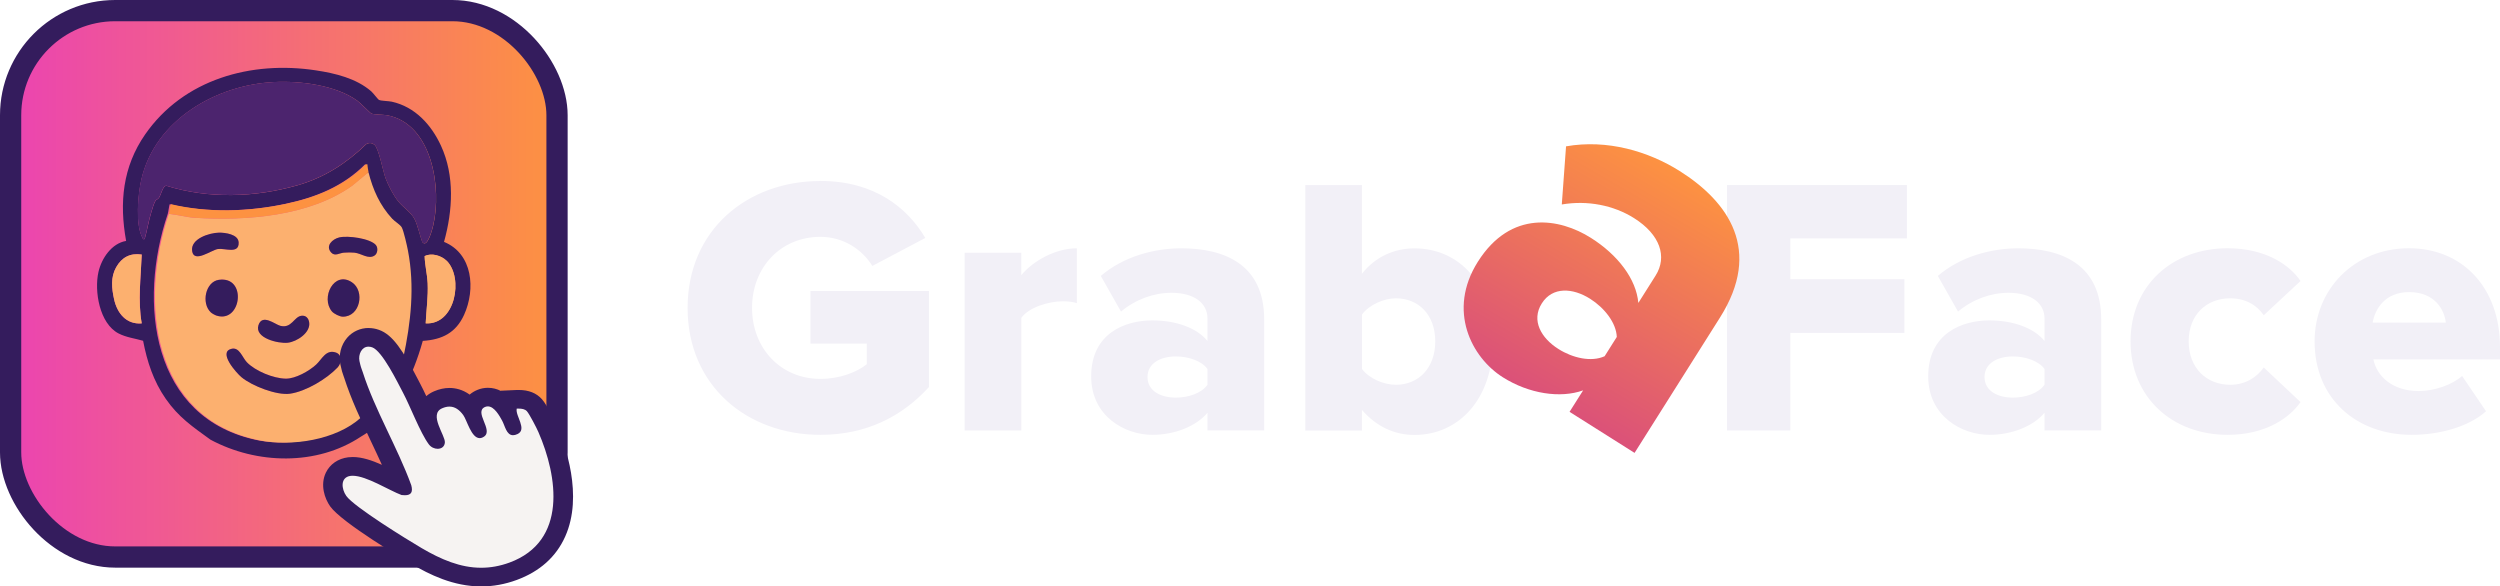
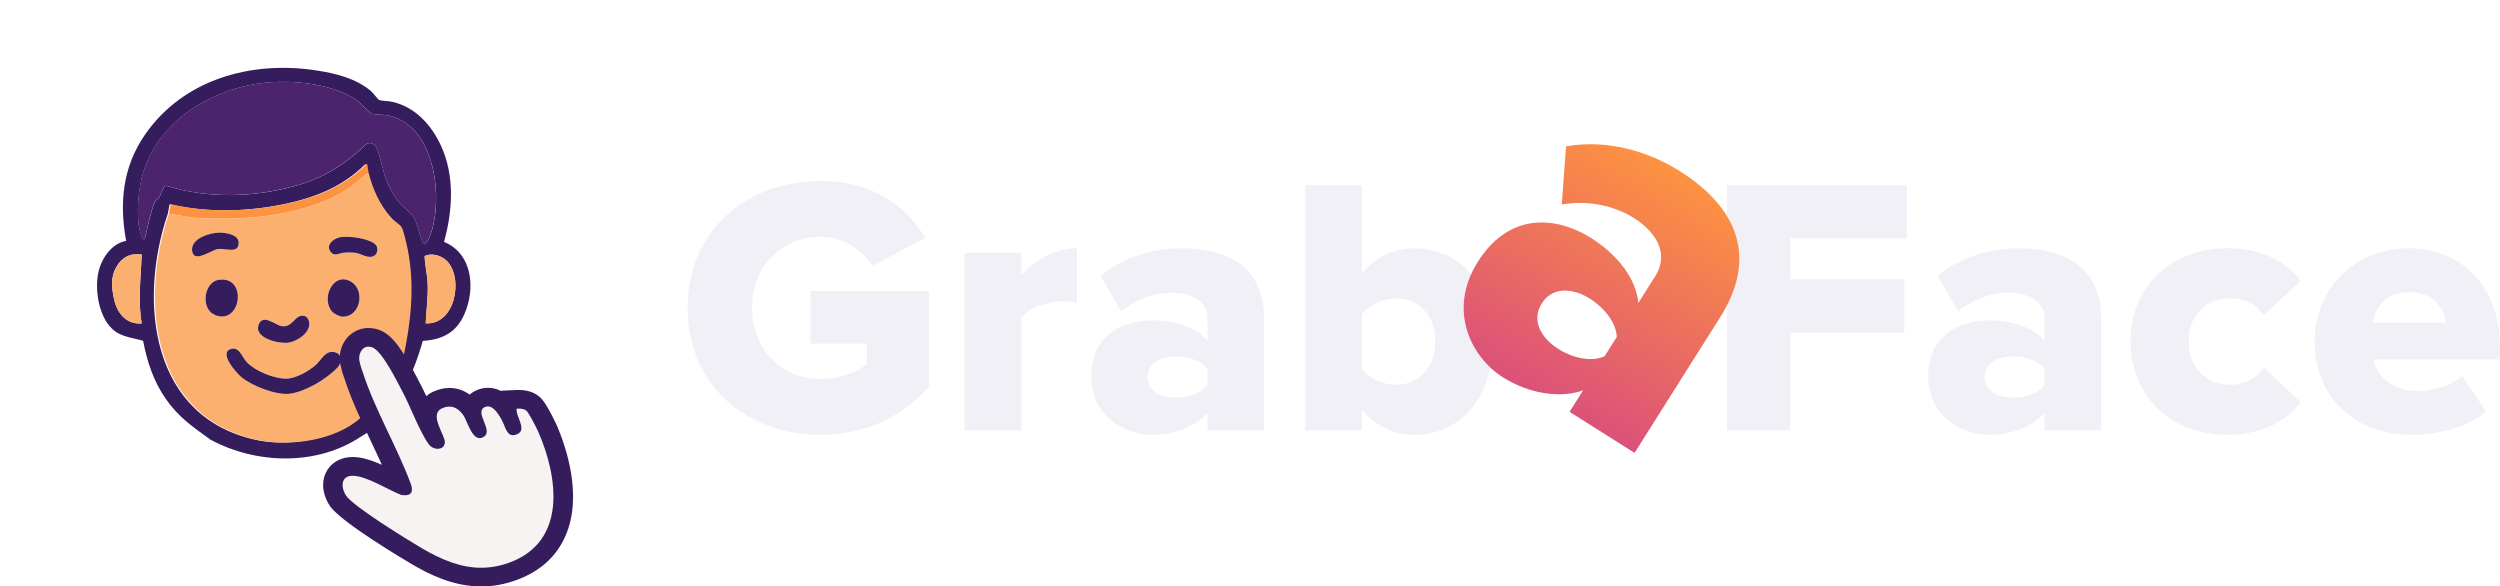
<svg xmlns="http://www.w3.org/2000/svg" id="Layer_2" data-name="Layer 2" viewBox="0 0 470.98 110.48">
  <defs>
    <style>
      .cls-1 {
        fill: #341c5d;
      }

      .cls-2 {
        fill: url(#linear-gradient-2);
      }

      .cls-3 {
        fill: #f6f3f2;
      }

      .cls-4 {
        fill: #fcb06f;
      }

      .cls-5 {
        fill: url(#linear-gradient);
        stroke: #341c5d;
        stroke-miterlimit: 10;
        stroke-width: 4px;
      }

      .cls-6 {
        fill: #fd9241;
      }

      .cls-7 {
        fill: #f2f0f7;
      }

      .cls-8 {
        fill: #4c246e;
      }
    </style>
    <linearGradient id="linear-gradient" x1="2" y1="53.47" x2="104.94" y2="53.47" gradientUnits="userSpaceOnUse">
      <stop offset="0" stop-color="#eb44b1" />
      <stop offset="1" stop-color="#fd9241" />
    </linearGradient>
    <linearGradient id="linear-gradient-2" x1="289.54" y1="74.8" x2="314.72" y2="31.2" gradientUnits="userSpaceOnUse">
      <stop offset="0" stop-color="#db5179" />
      <stop offset="1" stop-color="#fd9241" />
    </linearGradient>
  </defs>
  <g id="Layer_1-2" data-name="Layer 1">
    <g>
      <g>
-         <rect class="cls-5" x="2" y="2" width="102.94" height="102.94" rx="19.71" ry="19.71" />
        <g>
          <path class="cls-1" d="M68.01,82.25c-8.35,5.55-19.68,5.24-28.36.58-3.37-2.45-5.99-4.19-8.44-7.72-2.3-3.32-3.49-6.96-4.25-10.91-1.55-.45-3.18-.63-4.64-1.39-3.58-1.87-4.59-7.97-3.77-11.58.58-2.56,2.49-5.39,5.21-5.84-1.31-7.22-.65-13.96,3.58-20.06,7.22-10.41,20.02-13.94,32.2-12.07,3.61.55,7.56,1.49,10.39,3.94.41.36,1.27,1.54,1.48,1.63.44.19,1.76.19,2.41.33,4.37.97,7.43,4.34,9.25,8.28,2.62,5.67,2.22,12.24.58,18.13,5.43,2.23,5.97,8.91,3.78,13.74-1.54,3.39-4.14,4.68-7.78,4.91-4.02,14.28-10.84,17.49-11.64,18.03ZM29.31,37.79c.11-.15.42-.22.65-.54.4-.56.68-2.22,1.39-2.25,7.96,2.48,16.62,2.2,24.6-.06,5.09-1.44,9.26-4.12,13.04-7.77.51-.32,1.05-.27,1.53.07.82.6,1.64,5.01,2.11,6.29.52,1.42,1.51,3.3,2.46,4.47.84,1.03,2.38,2.06,2.99,3.22s.99,3.05,1.48,4.37c.96,1.31,1.93-2.56,2.05-3.07,1.67-7.05-.17-19.17-8.66-20.8-.73-.14-2.5-.12-2.96-.32-.34-.16-2.02-1.96-2.68-2.43-4.1-2.93-10.73-3.76-15.68-3.51-10.91.55-22.35,7.12-24.98,18.29-.65,2.78-1.19,8.54.2,11.06.12.21,0,.31.41.23.49-1.71.75-3.5,1.29-5.19.17-.54.47-1.65.78-2.05ZM75.77,67.45c1.43-6.74,2.19-13.45.88-20.26-.17-.9-.79-3.63-1.15-4.33-.27-.53-1.33-1.13-1.81-1.65-2.34-2.54-3.63-5.44-4.47-8.77-.11-.43-.12-.79-.19-1.18-.04-.23.13-.33-.27-.28-4.18,4.17-9.33,6.22-15.03,7.43-7.04,1.49-14.74,1.73-21.76.06-.07.06-.27,1.54-.37,1.83-5.62,16.56-3.19,38.65,17.12,42.67,6.04,1.19,14.41-.29,19.11-4.52,0,0,4.51-3.26,8.13-10.95M26.7,47.96c-2.16-.32-3.76.52-4.82,2.4s-.84,3.96-.39,6.01c.57,2.63,2.3,4.79,5.21,4.56-.76-4.3-.16-8.64,0-12.96ZM84.14,49.12c-.97-.98-2.87-1.54-4.14-.87.04,1.7.49,3.38.57,5.08.12,2.54-.25,5.06-.37,7.58,5.58.33,7.2-8.54,3.95-11.8Z" />
          <path class="cls-8" d="M29.31,37.79c-.31.4-.61,1.51-.78,2.05-.54,1.7-.8,3.48-1.29,5.19-.41.08-.29-.02-.41-.23-1.39-2.52-.86-8.27-.2-11.06,2.63-11.17,14.07-17.74,24.98-18.29,4.95-.25,11.58.58,15.68,3.51.66.47,2.34,2.28,2.68,2.43.46.21,2.23.18,2.96.32,8.5,1.63,10.34,13.76,8.66,20.8-.12.51-1.09,4.38-2.05,3.07-.49-1.31-.83-3.16-1.48-4.37s-2.15-2.19-2.99-3.22c-.95-1.17-1.94-3.06-2.46-4.47-.47-1.28-1.28-5.69-2.11-6.29-.47-.34-1.02-.39-1.53-.07-3.78,3.65-7.95,6.33-13.04,7.77-7.98,2.26-16.64,2.54-24.6.06-.7.03-.99,1.69-1.39,2.25-.23.32-.54.39-.65.54Z" />
          <path class="cls-4" d="M84.14,49.12c3.25,3.26,1.63,12.13-3.95,11.8.12-2.52.49-5.05.37-7.58-.08-1.7-.52-3.38-.57-5.08,1.27-.68,3.17-.11,4.14.87Z" />
          <path class="cls-4" d="M26.7,47.96c-.16,4.32-.76,8.66,0,12.96-2.91.24-4.64-1.93-5.21-4.56-.45-2.05-.67-4.13.39-6.01s2.66-2.72,4.82-2.4Z" />
          <g>
            <path class="cls-4" d="M67.98,78.69c-4.7,4.23-13.01,5.46-19.05,4.27-20.31-4.01-22.74-26.11-17.12-42.67,1.62.15,3.21.63,4.83.74,9.66.62,21.66-.27,29.74-6.06l3.04-2.53c.84,3.32,2.13,6.23,4.47,8.77.48.52,1.54,1.13,1.81,1.65.36.69.98,3.43,1.15,4.33,1.31,6.81.56,13.52-.88,20.26-1.96,5.7-8,11.25-8,11.25ZM41.24,43.83c-1.8.03-5.4,1.19-5.04,3.48s3.63-.23,4.87-.4c1.36-.18,3.98,1,3.89-1.23-.06-1.55-2.54-1.87-3.72-1.85ZM70.83,46.19c-1.06-1.29-5.32-1.85-6.93-1.46-1.28.31-2.67,1.6-1.5,2.86.7.75,1.54.08,2.37.01.58-.04,1.44-.06,2,0,1.32.14,2.65,1.33,3.81.52.56-.39.66-1.42.24-1.93ZM39.72,58.85c.24.23.79.52,1.11.62,4.67,1.44,5.76-7.52.39-6.75-2.54.36-3.34,4.43-1.5,6.13ZM62.54,58.68c.36.43,1.45.98,2.04.98,3.27.02,4.23-4.81,1.72-6.48-3.37-2.25-5.95,2.92-3.76,5.5ZM56.78,59.49c-1.4.18-1.84,2.45-3.98,1.89-1-.26-3.4-2.34-4.11-.11-.77,2.43,3.75,3.48,5.49,3.3s4.4-1.92,4.06-3.88c-.13-.77-.64-1.31-1.46-1.2ZM43.63,65.71c-2.63.59.91,4.55,1.87,5.35,1.96,1.63,6.63,3.46,9.14,3.1,2.98-.43,6.88-2.75,8.95-4.93.79-.83.93-2.4-.3-2.82-1.88-.66-2.63,1.27-3.73,2.27-1.33,1.22-3.91,2.68-5.74,2.65-2.3-.04-5.72-1.43-7.32-3.1-.88-.91-1.38-2.86-2.87-2.53Z" />
            <path class="cls-6" d="M31.81,40.29c.1-.29.3-1.76.37-1.83,7.02,1.68,14.71,1.44,21.76-.06,5.7-1.21,10.85-3.26,15.03-7.43.4-.05.22.04.27.28.07.39.08.75.19,1.18l-3.04,2.53c-8.08,5.79-20.07,6.68-29.74,6.06-1.62-.1-3.22-.59-4.83-.74Z" />
            <path class="cls-1" d="M43.63,65.71c1.49-.34,2,1.61,2.87,2.53,1.6,1.67,5.02,3.06,7.32,3.1,1.84.03,4.41-1.43,5.74-2.65,1.09-1,1.84-2.93,3.73-2.27,1.22.43,1.08,2,.3,2.82-2.07,2.17-5.96,4.5-8.95,4.93-2.5.36-7.18-1.47-9.14-3.1-.96-.8-4.51-4.76-1.87-5.35Z" />
            <path class="cls-1" d="M39.72,58.85c-1.83-1.7-1.03-5.76,1.5-6.13,5.37-.77,4.28,8.19-.39,6.75-.32-.1-.87-.4-1.11-.62Z" />
            <path class="cls-1" d="M62.54,58.68c-2.18-2.58.39-7.75,3.76-5.5,2.51,1.68,1.54,6.51-1.72,6.48-.59,0-1.67-.55-2.04-.98Z" />
            <path class="cls-1" d="M56.78,59.49c.82-.11,1.32.42,1.46,1.2.34,1.96-2.32,3.7-4.06,3.88s-6.26-.86-5.49-3.3c.71-2.23,3.11-.16,4.11.11,2.14.56,2.58-1.71,3.98-1.89Z" />
            <path class="cls-1" d="M41.24,43.83c1.18-.02,3.66.3,3.72,1.85.09,2.23-2.53,1.05-3.89,1.23-1.24.17-4.51,2.74-4.87.4s3.24-3.44,5.04-3.48Z" />
            <path class="cls-1" d="M70.83,46.19c.42.51.32,1.55-.24,1.93-1.16.81-2.5-.39-3.81-.52-.57-.06-1.43-.05-2,0-.83.06-1.67.74-2.37-.01-1.17-1.26.21-2.55,1.5-2.86,1.61-.39,5.87.18,6.93,1.46Z" />
          </g>
        </g>
        <g>
          <path class="cls-3" d="M90.67,108.72c-4.81,0-9.02-2.11-12.14-3.95-.13-.08-12.84-7.6-14.8-10.36-.85-1.2-1.39-3.1-.67-4.61.5-1.06,1.49-1.73,2.78-1.9.2-.03.41-.04.63-.04,2.19,0,4.9,1.35,7.28,2.54.62.31,1.21.61,1.73.85-1.11-2.92-2.53-5.92-3.91-8.83-1.83-3.86-3.72-7.84-4.98-11.8-.05-.17-.11-.3-.15-.43-.08-.22-.15-.41-.21-.62l-.04-.15c-.08-.29-.16-.58-.26-1.07-.26-1.29.08-2.67.89-3.61.67-.77,1.6-1.2,2.61-1.2.43,0,.88.08,1.31.23,1.99.71,3.86,3.69,6.41,8.61l.42.81c.52.97,1.09,2.25,1.7,3.6.43.95.88,1.95,1.32,2.88-.37-1.63-.22-3.42,1.94-4.35.73-.31,1.45-.47,2.14-.47,1.59,0,2.97.79,4.11,2.34.03.05.07.1.1.15.08-.89.53-1.76,1.79-2.28.4-.16.82-.25,1.24-.25,1.66,0,2.81,1.23,3.57,2.35,0-.18.03-.36.07-.55l.3-1.32,1.42-.06c.15,0,.31-.01.46-.01.48,0,1.95,0,2.95,1.11.77.86,2.27,3.93,2.47,4.38,1.55,3.55,4.81,12.57,1.63,19.66-1.51,3.38-4.24,5.81-8.1,7.23-1.98.73-4,1.1-6.01,1.1Z" />
          <path class="cls-1" d="M69.44,65.31c.21,0,.43.04.67.12,1.92.68,4.81,6.66,5.82,8.56,1.35,2.53,3.23,7.53,4.85,9.71.42.57,1.08.85,1.67.85.7,0,1.31-.39,1.36-1.2.09-1.33-3.11-5.31-.52-6.43.5-.22.96-.32,1.38-.32,1.04,0,1.87.6,2.6,1.59.71.97,1.51,4.35,3.1,4.35.25,0,.52-.08.81-.28,1.85-1.21-2-4.69.22-5.6.17-.07.34-.1.51-.1,1.23,0,2.21,1.82,2.68,2.67.54.97.81,2.76,2.06,2.76.24,0,.51-.06.83-.21,1.91-.88-.44-3.45-.13-4.8.12,0,.25,0,.38,0,.56,0,1.17.08,1.54.5.48.54,1.83,3.15,2.16,3.92,3.67,8.41,5.47,20.56-5.43,24.58-1.85.68-3.63.98-5.35.98-3.93,0-7.57-1.57-11.18-3.68-2.76-1.62-12.79-7.8-14.23-9.85-.91-1.28-1.19-3.52.82-3.78.12-.02.25-.02.39-.02,2.58,0,6.89,2.78,9.2,3.63.23.03.44.04.63.04,1.15,0,1.56-.57,1.2-1.89-2.56-7.06-6.88-14.21-9.14-21.3-.14-.43-.26-.68-.34-.97-.09-.32-.17-.59-.28-1.12-.25-1.24.41-2.71,1.69-2.71M69.44,61.79h0c-1.56,0-3.03.67-4.04,1.84-1.17,1.36-1.65,3.25-1.27,5.06.11.53.2.86.28,1.17l.04.15c.07.26.15.5.26.78.04.1.08.21.12.34,1.3,4.07,3.21,8.11,5.06,12.02.71,1.51,1.41,2.97,2.06,4.42-1.83-.82-3.72-1.47-5.48-1.47-.3,0-.59.02-.87.05-1.92.24-3.46,1.31-4.22,2.92-1.08,2.28-.23,4.83.82,6.32,2.17,3.07,14.02,10.09,15.36,10.88,3.33,1.96,7.83,4.21,13.11,4.21,2.24,0,4.48-.41,6.68-1.22,4.34-1.6,7.42-4.35,9.13-8.18,3.45-7.71.02-17.27-1.62-21.03-.02-.03-1.69-3.65-2.77-4.85-1.03-1.15-2.49-1.73-4.35-1.73-.19,0-.38,0-.56.01l-2.83.13v.04c-.7-.36-1.5-.59-2.43-.59-.67,0-1.34.13-1.97.39-.46.19-.99.47-1.47.89-1.37-.99-2.75-1.25-3.8-1.25-.96,0-1.93.21-2.9.63-.56.24-1.05.55-1.47.91-.38-.82-.74-1.58-1.09-2.23-.11-.21-.25-.48-.41-.79-2.88-5.56-4.82-8.56-7.42-9.47-.64-.23-1.3-.34-1.96-.34h0Z" />
        </g>
      </g>
      <g>
        <path class="cls-7" d="M154.56,34.09c10.12,0,16.36,4.99,19.76,10.74l-9.98,5.27c-1.87-3.05-5.41-5.48-9.77-5.48-7.56,0-12.89,5.82-12.89,13.38s5.34,13.38,12.89,13.38c3.6,0,6.86-1.25,8.73-2.77v-3.88h-10.61v-9.91h22.32v18.09c-4.99,5.48-11.72,9.01-20.45,9.01-13.79,0-25.02-9.22-25.02-23.91s11.23-23.91,25.02-23.91Z" />
        <path class="cls-7" d="M181.73,81.09v-33.48h10.67v4.23c2.22-2.7,6.45-5.06,10.47-5.06v10.33c-.62-.21-1.53-.35-2.63-.35-2.77,0-6.45,1.18-7.83,3.12v21.21h-10.67Z" />
        <path class="cls-7" d="M227.48,81.09v-3.33c-2.08,2.5-6.1,4.16-10.4,4.16-5.13,0-11.51-3.47-11.51-11.02,0-8.11,6.38-10.54,11.51-10.54,4.44,0,8.39,1.39,10.4,3.88v-4.23c0-2.91-2.5-4.85-6.79-4.85-3.33,0-6.79,1.25-9.5,3.54l-3.81-6.72c4.3-3.67,10.05-5.2,15.18-5.2,8.04,0,15.6,2.98,15.6,13.38v20.93h-10.67ZM227.48,69.51c-1.11-1.53-3.6-2.36-5.96-2.36-2.84,0-5.34,1.25-5.34,3.88s2.5,3.88,5.34,3.88c2.36,0,4.85-.83,5.96-2.43v-2.98Z" />
        <path class="cls-7" d="M245.91,81.09v-46.23h10.67v16.71c2.63-3.33,6.24-4.78,9.91-4.78,8.32,0,14.76,6.59,14.76,17.54s-6.52,17.61-14.76,17.61c-3.74,0-7.14-1.53-9.91-4.71v3.88h-10.67ZM256.59,69.51c1.32,1.8,4.09,2.98,6.38,2.98,4.23,0,7.42-3.12,7.42-8.18s-3.19-8.11-7.42-8.11c-2.29,0-5.06,1.25-6.38,3.05v10.26Z" />
-         <path class="cls-7" d="M325.35,81.09v-46.23h33.9v10.05h-21.97v7.69h21.49v10.12h-21.49v18.37h-11.92Z" />
+         <path class="cls-7" d="M325.35,81.09v-46.23h33.9v10.05h-21.97v7.69h21.49v10.12h-21.49v18.37Z" />
        <path class="cls-7" d="M385.17,81.09v-3.33c-2.08,2.5-6.1,4.16-10.4,4.16-5.13,0-11.51-3.47-11.51-11.02,0-8.11,6.38-10.54,11.51-10.54,4.44,0,8.39,1.39,10.4,3.88v-4.23c0-2.91-2.5-4.85-6.79-4.85-3.33,0-6.79,1.25-9.5,3.54l-3.81-6.72c4.3-3.67,10.05-5.2,15.18-5.2,8.04,0,15.6,2.98,15.6,13.38v20.93h-10.67ZM385.17,69.51c-1.11-1.53-3.6-2.36-5.96-2.36-2.84,0-5.34,1.25-5.34,3.88s2.5,3.88,5.34,3.88c2.36,0,4.85-.83,5.96-2.43v-2.98Z" />
        <path class="cls-7" d="M419.68,46.77c7.21,0,11.71,3.19,13.72,6.17l-6.93,6.45c-1.32-1.94-3.47-3.19-6.31-3.19-4.44,0-7.83,3.05-7.83,8.11s3.4,8.18,7.83,8.18c2.84,0,4.99-1.39,6.31-3.26l6.93,6.52c-2.01,2.91-6.52,6.17-13.72,6.17-10.47,0-18.3-7.07-18.3-17.61s7.83-17.54,18.3-17.54Z" />
        <path class="cls-7" d="M453.86,46.77c9.91,0,17.12,7.28,17.12,18.65v2.29h-23.85c.62,3.12,3.54,5.96,8.53,5.96,2.98,0,6.31-1.18,8.18-2.84l4.51,6.65c-3.33,2.98-8.87,4.44-14,4.44-10.33,0-18.3-6.72-18.3-17.61,0-9.7,7.35-17.54,17.81-17.54ZM446.99,60.78h13.79c-.28-2.36-2.01-5.75-6.93-5.75-4.64,0-6.45,3.33-6.86,5.75Z" />
        <path class="cls-2" d="M295.69,77.59l2.56-4.05c-4.3,1.54-10.19.65-15.12-2.46-5.88-3.71-10.53-12.55-4.72-21.76,6.24-9.88,15.42-8.22,21.3-4.51,5.09,3.21,8.55,7.76,8.94,12.26l3.25-5.15c2.24-3.55.87-7.72-4.06-10.83-3.82-2.41-8.75-3.4-13.61-2.57l.8-10.95c7.75-1.37,15.53.94,21.41,4.65,9.22,5.82,15.6,14.92,7.6,27.59l-16.1,25.51-12.24-7.73ZM304.59,63.48c-.1-2.66-2.32-5.48-5.02-7.19-3.26-2.06-7.08-2.34-9.11.87s-.12,6.54,3.14,8.59c2.7,1.71,6.2,2.5,8.7,1.36l2.29-3.63Z" />
      </g>
    </g>
  </g>
</svg>